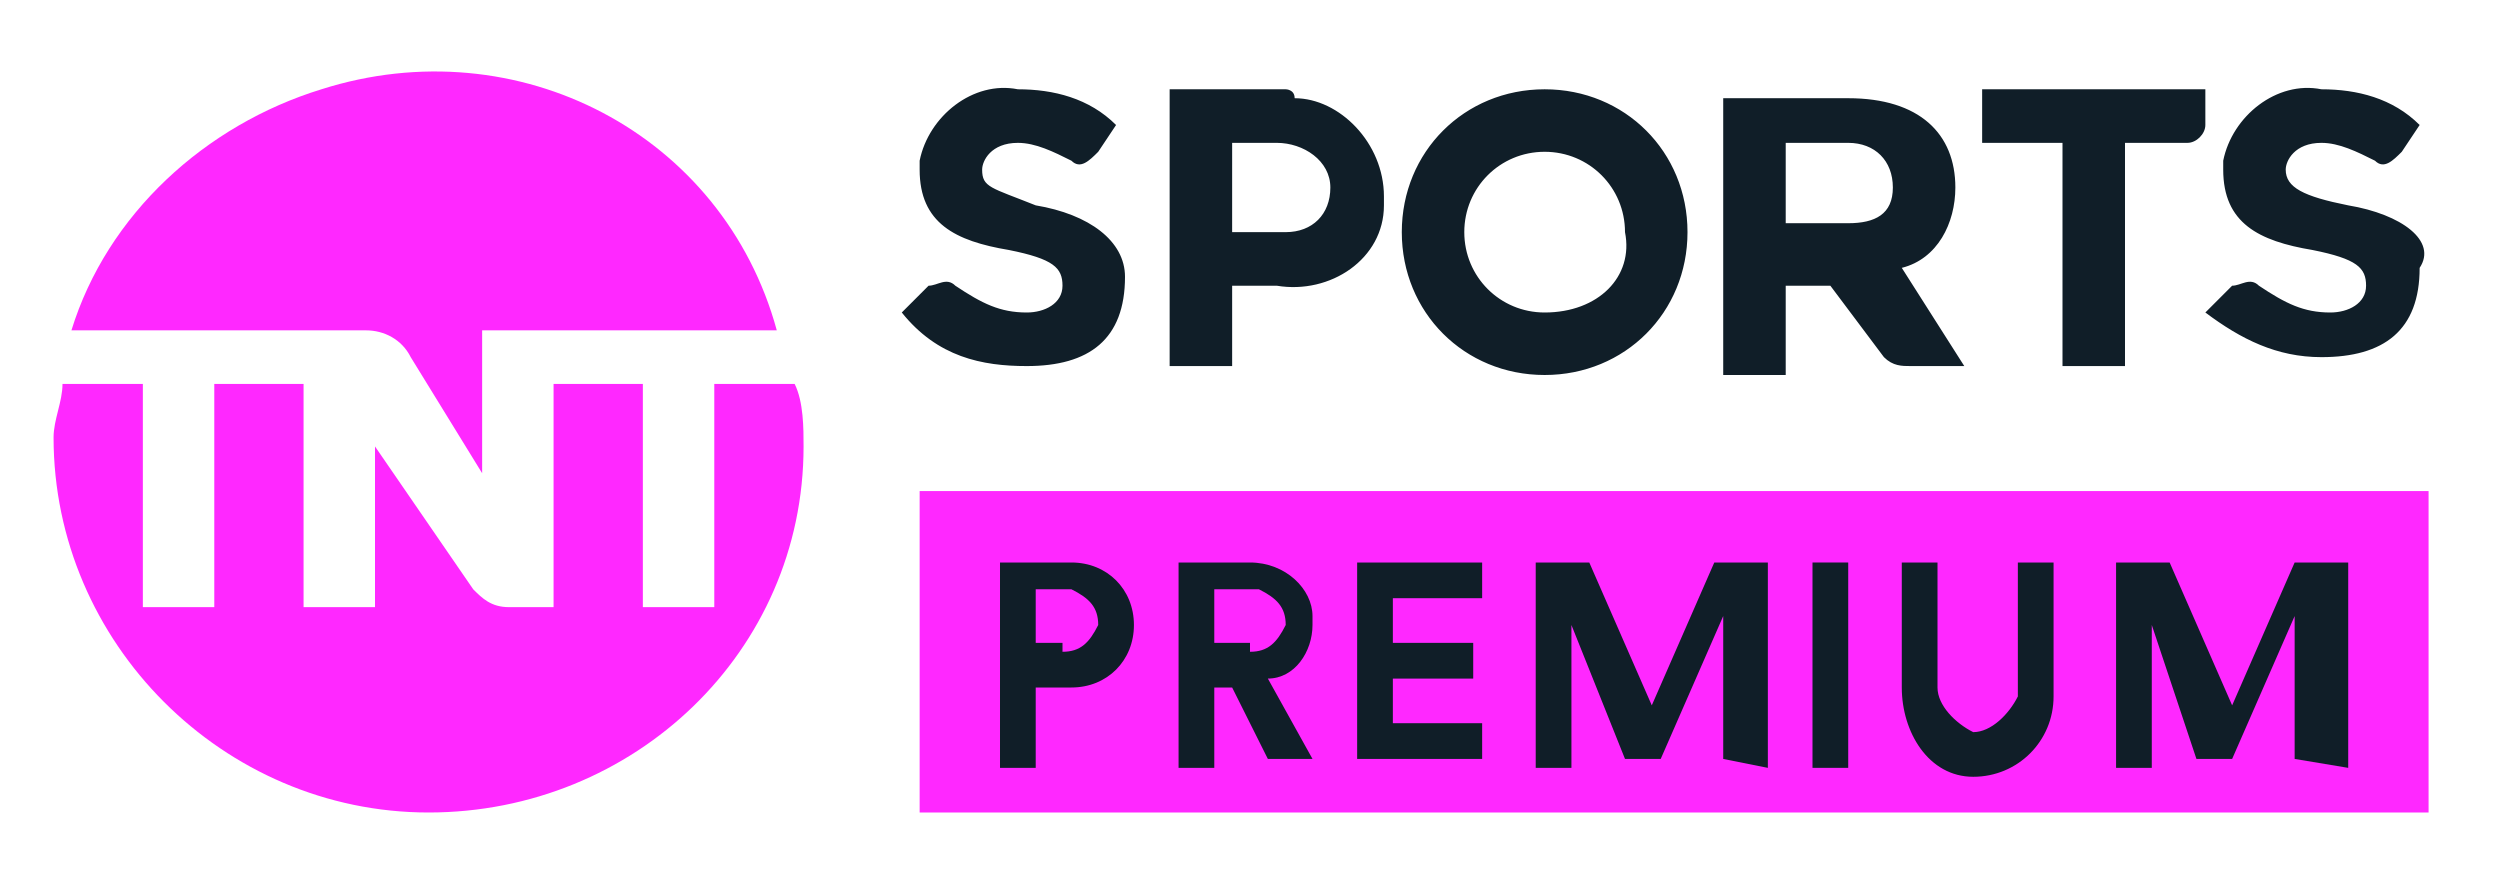
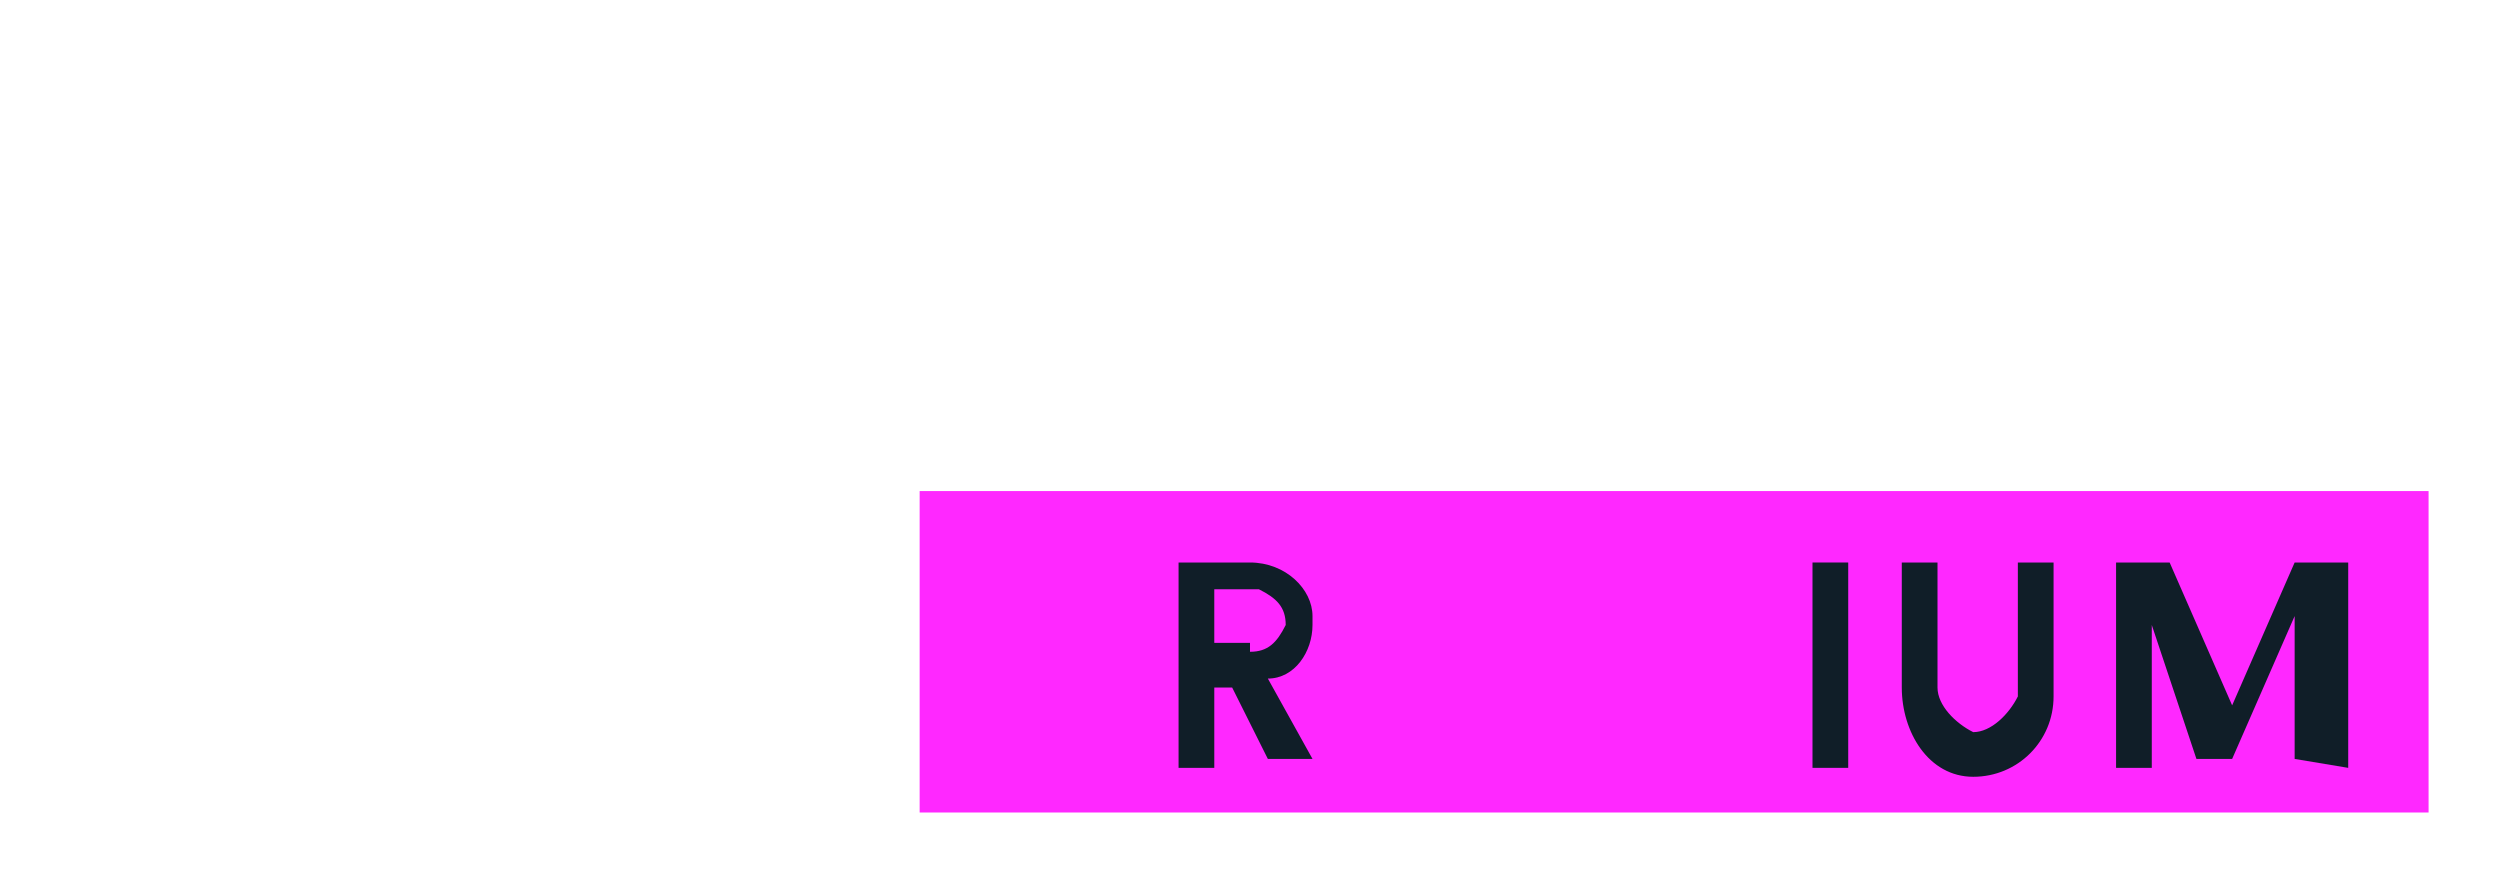
<svg xmlns="http://www.w3.org/2000/svg" version="1.1" id="logo" x="0px" y="0px" viewBox="0 0 28 9.8" style="enable-background:new 0 0 28 9.8;" xml:space="preserve">
  <style type="text/css">
	.st0{fill:#101E28;}
	.st1{fill:#FF28FF;}
</style>
-   <path id="Trazado_27" class="st0" d="M14.4,1h-1.3v3.1h0.7V3.2h0.5c0.6,0.1,1.2-0.3,1.2-0.9c0,0,0-0.1,0-0.1v0c0-0.6-0.5-1.1-1-1.1  C14.5,1,14.4,1,14.4,1 M14.9,2.1c0,0.3-0.2,0.5-0.5,0.5c0,0,0,0-0.1,0h-0.5V1.6h0.5C14.6,1.6,14.9,1.8,14.9,2.1L14.9,2.1z M21.9,2.1  L21.9,2.1c0-0.6-0.4-1-1.2-1h-1.4v3.1H20v-1h0.5L21.1,4c0.1,0.1,0.2,0.1,0.3,0.1H22L21.3,3C21.7,2.9,21.9,2.5,21.9,2.1 M21.2,2.1  c0,0.3-0.2,0.4-0.5,0.4H20V1.6h0.7C21,1.6,21.2,1.8,21.2,2.1L21.2,2.1z M22.2,1.6h0.9v2.5h0.7V1.6h0.7c0.1,0,0.2-0.1,0.2-0.2V1h-2.5  L22.2,1.6z M26.3,2.3c-0.5-0.1-0.7-0.2-0.7-0.4v0c0-0.1,0.1-0.3,0.4-0.3c0.2,0,0.4,0.1,0.6,0.2c0.1,0.1,0.2,0,0.3-0.1l0.2-0.3  C26.8,1.1,26.4,1,26,1c-0.5-0.1-1,0.3-1.1,0.8c0,0,0,0.1,0,0.1v0c0,0.6,0.4,0.8,1,0.9c0.5,0.1,0.6,0.2,0.6,0.4v0  c0,0.2-0.2,0.3-0.4,0.3c-0.3,0-0.5-0.1-0.8-0.3c-0.1-0.1-0.2,0-0.3,0l-0.3,0.3c0.4,0.3,0.8,0.5,1.3,0.5c0.7,0,1.1-0.3,1.1-1v0  C27.3,2.7,26.9,2.4,26.3,2.3 M11.6,2.3C11.1,2.1,11,2.1,11,1.9v0c0-0.1,0.1-0.3,0.4-0.3c0.2,0,0.4,0.1,0.6,0.2  c0.1,0.1,0.2,0,0.3-0.1l0.2-0.3C12.2,1.1,11.8,1,11.4,1c-0.5-0.1-1,0.3-1.1,0.8c0,0,0,0.1,0,0.1v0c0,0.6,0.4,0.8,1,0.9  c0.5,0.1,0.6,0.2,0.6,0.4v0c0,0.2-0.2,0.3-0.4,0.3c-0.3,0-0.5-0.1-0.8-0.3c-0.1-0.1-0.2,0-0.3,0l-0.3,0.3C10.5,4,11,4.1,11.5,4.1  c0.7,0,1.1-0.3,1.1-1v0C12.6,2.7,12.2,2.4,11.6,2.3 M17.3,1c-0.9,0-1.6,0.7-1.6,1.6c0,0.9,0.7,1.6,1.6,1.6c0.9,0,1.6-0.7,1.6-1.6  C18.9,1.7,18.2,1,17.3,1 M17.3,3.5c-0.5,0-0.9-0.4-0.9-0.9s0.4-0.9,0.9-0.9c0.5,0,0.9,0.4,0.9,0.9C18.3,3.1,17.9,3.5,17.3,3.5  L17.3,3.5" />
-   <path id="Trazado_28" class="st1" d="M4.6,4l0.8,1.3h0V3.7h3.3C8.1,1.5,5.8,0.3,3.6,1C2.3,1.4,1.2,2.4,0.8,3.7h3.3  C4.3,3.7,4.5,3.8,4.6,4 M8.9,4.3H8v2.5H7.2V4.3h-1v2.5H5.7c-0.2,0-0.3-0.1-0.4-0.2L4.2,5h0v1.8H3.4V4.3H2.4v2.5H1.6V4.3H0.7  c0,0.2-0.1,0.4-0.1,0.6c0,2.3,1.9,4.2,4.2,4.2C7.1,9.1,9,7.3,9,5C9,4.8,9,4.5,8.9,4.3" />
  <rect id="Rectángulo_3" x="10.3" y="5.5" class="st1" width="16.9" height="3.6" />
-   <path id="Trazado_29" class="st0" d="M11.6,7.7v0.9h-0.4V6.3H12c0.4,0,0.7,0.3,0.7,0.7c0,0.4-0.3,0.7-0.7,0.7c0,0,0,0-0.1,0H11.6z   M11.9,7.3c0.2,0,0.3-0.1,0.4-0.3c0-0.2-0.1-0.3-0.3-0.4c0,0,0,0-0.1,0h-0.3v0.6H11.9z" />
  <path id="Trazado_30" class="st0" d="M13.8,7.7h-0.2v0.9h-0.4V6.3H14c0.4,0,0.7,0.3,0.7,0.6c0,0,0,0,0,0.1c0,0.3-0.2,0.6-0.5,0.6  l0.5,0.9h-0.5L13.8,7.7z M14,7.3c0.2,0,0.3-0.1,0.4-0.3c0-0.2-0.1-0.3-0.3-0.4c0,0-0.1,0-0.1,0h-0.4v0.6H14z" />
-   <path id="Trazado_31" class="st0" d="M15.2,8.5V6.3h1.4v0.4h-1v0.5h0.9v0.4h-0.9v0.5h1v0.4L15.2,8.5z" />
-   <path id="Trazado_32" class="st0" d="M19.3,8.5V6.9l-0.7,1.6h-0.4L17.6,7v1.6h-0.4V6.3h0.6l0.7,1.6l0.7-1.6h0.6v2.3L19.3,8.5z" />
  <rect id="Rectángulo_4" x="20.3" y="6.3" class="st0" width="0.4" height="2.3" />
  <path id="Trazado_33" class="st0" d="M21.3,7.7V6.3h0.4v1.4c0,0.2,0.2,0.4,0.4,0.5c0.2,0,0.4-0.2,0.5-0.4c0,0,0,0,0,0V6.3h0.4v1.5  c0,0.5-0.4,0.9-0.9,0.9S21.3,8.2,21.3,7.7" />
  <path id="Trazado_34" class="st0" d="M25.7,8.5V6.9l-0.7,1.6h-0.4L24.1,7v1.6h-0.4V6.3h0.6l0.7,1.6l0.7-1.6h0.6v2.3L25.7,8.5z" />
</svg>